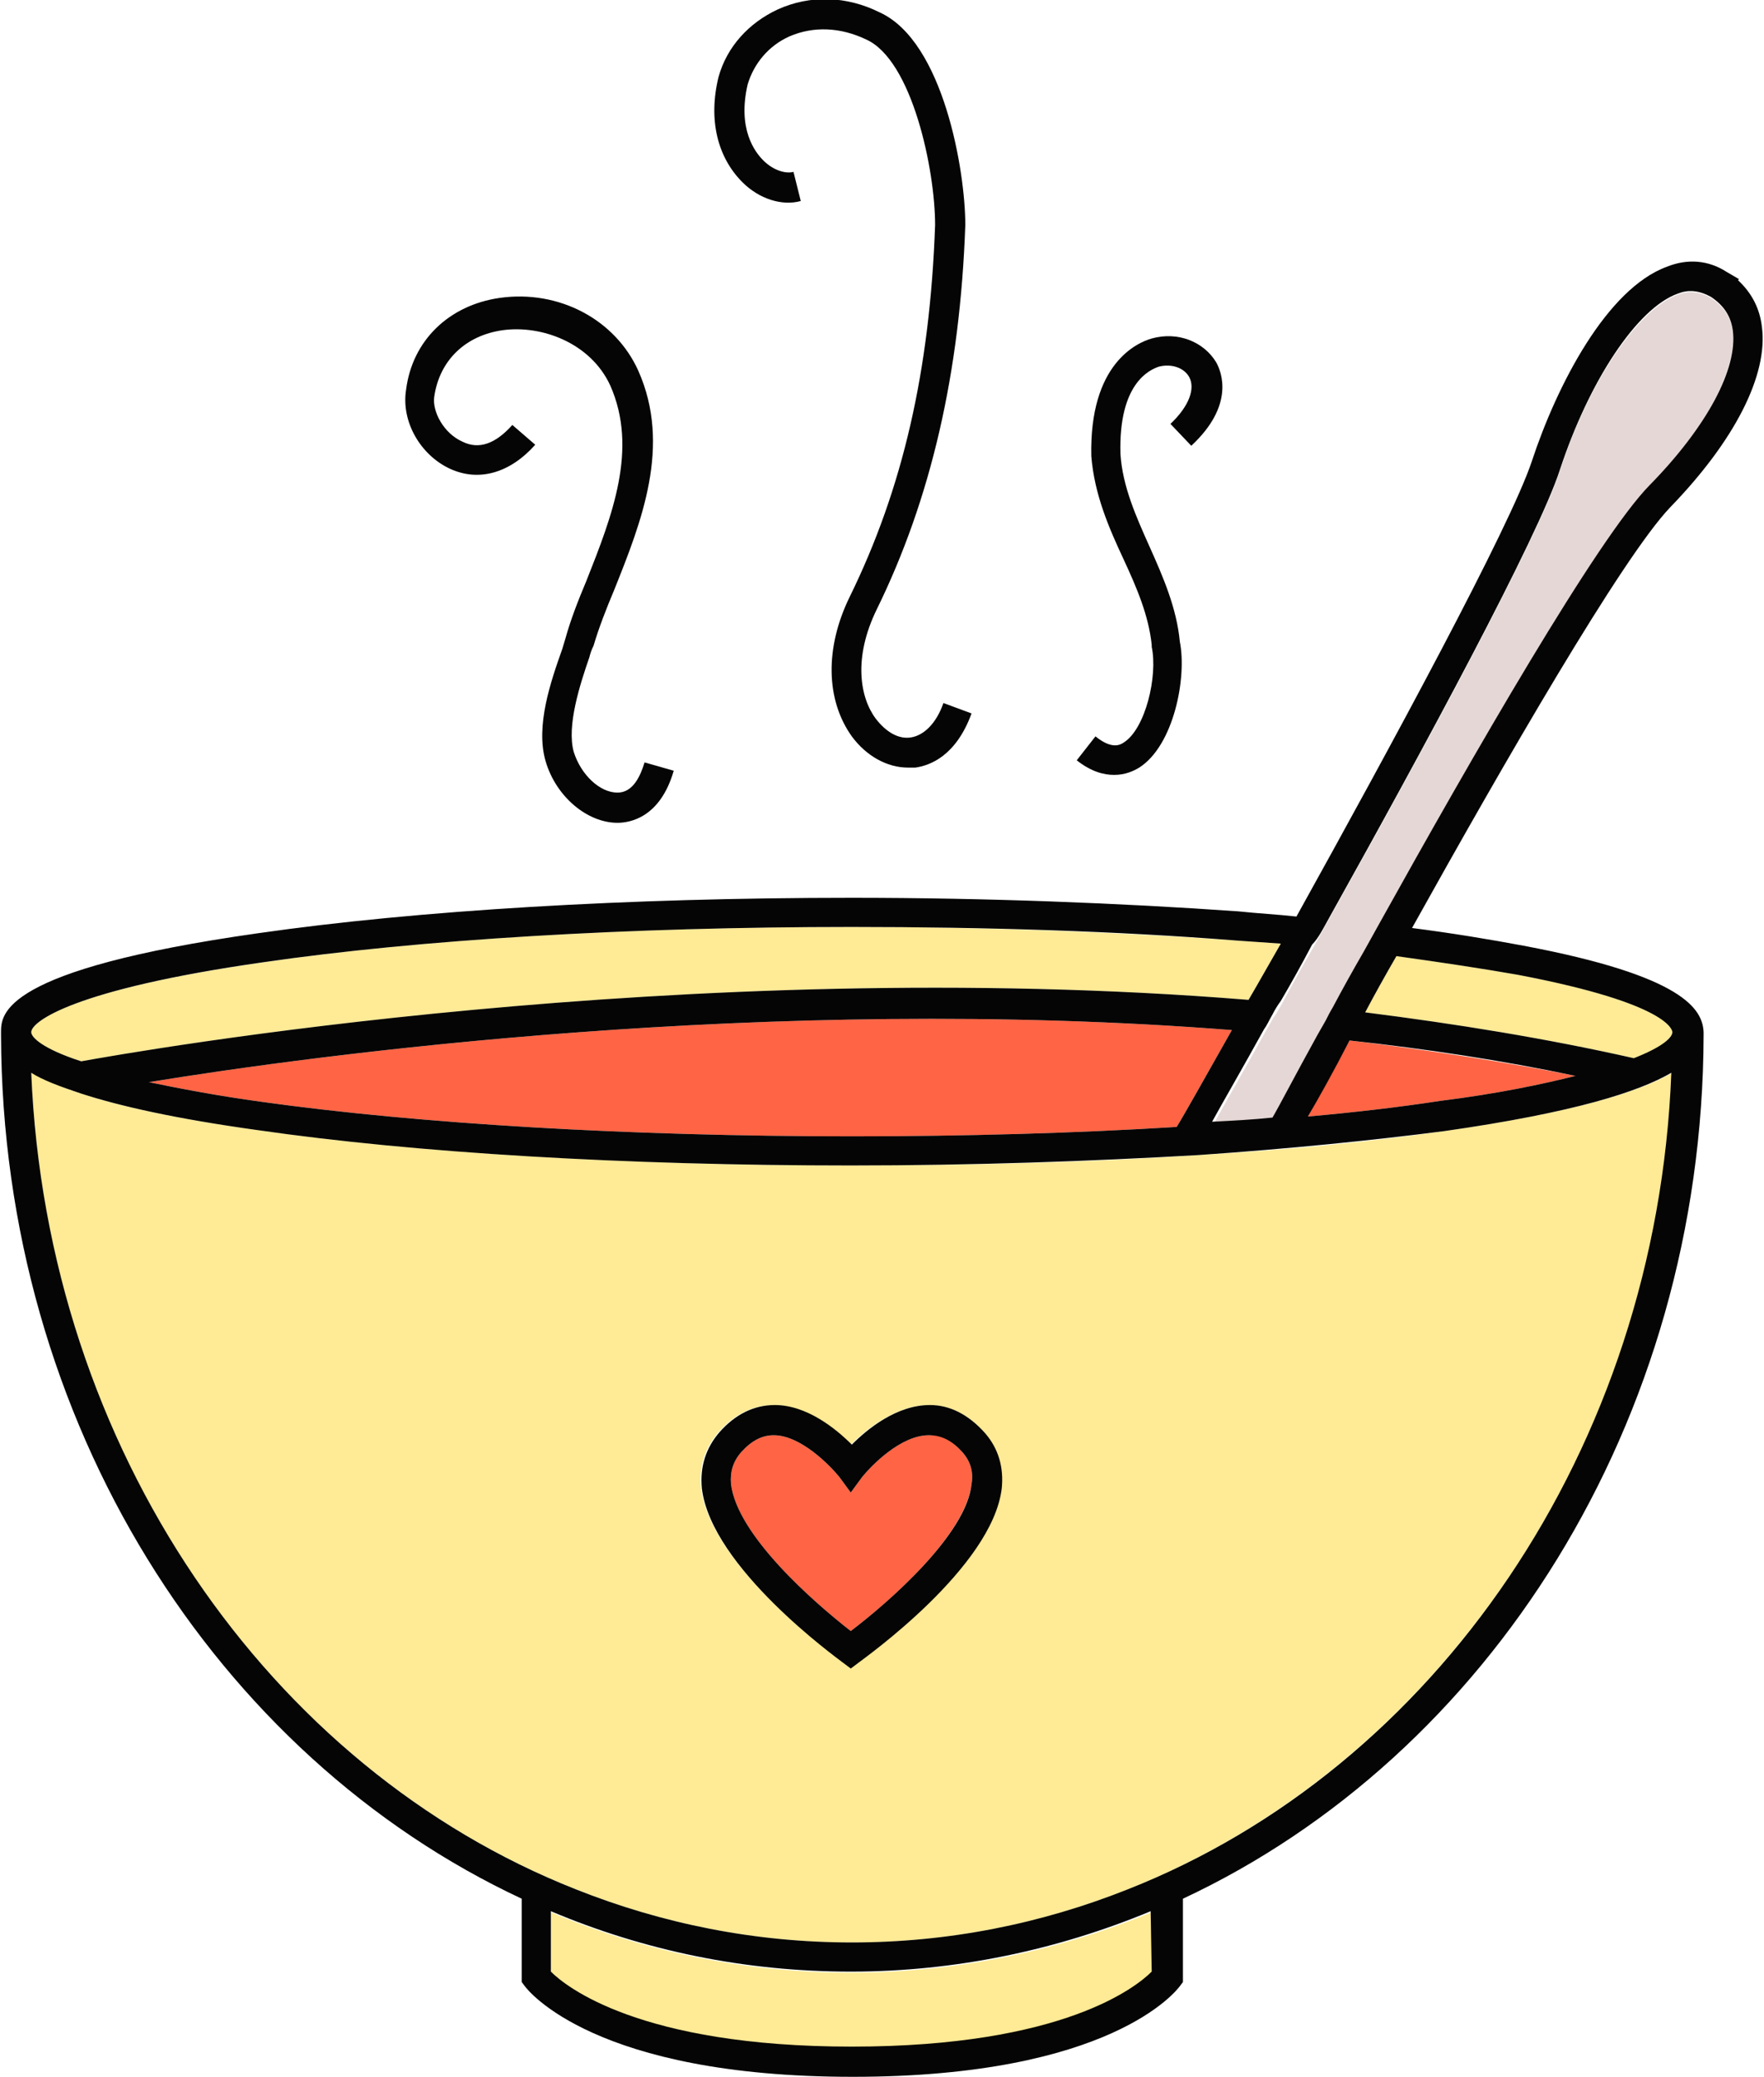
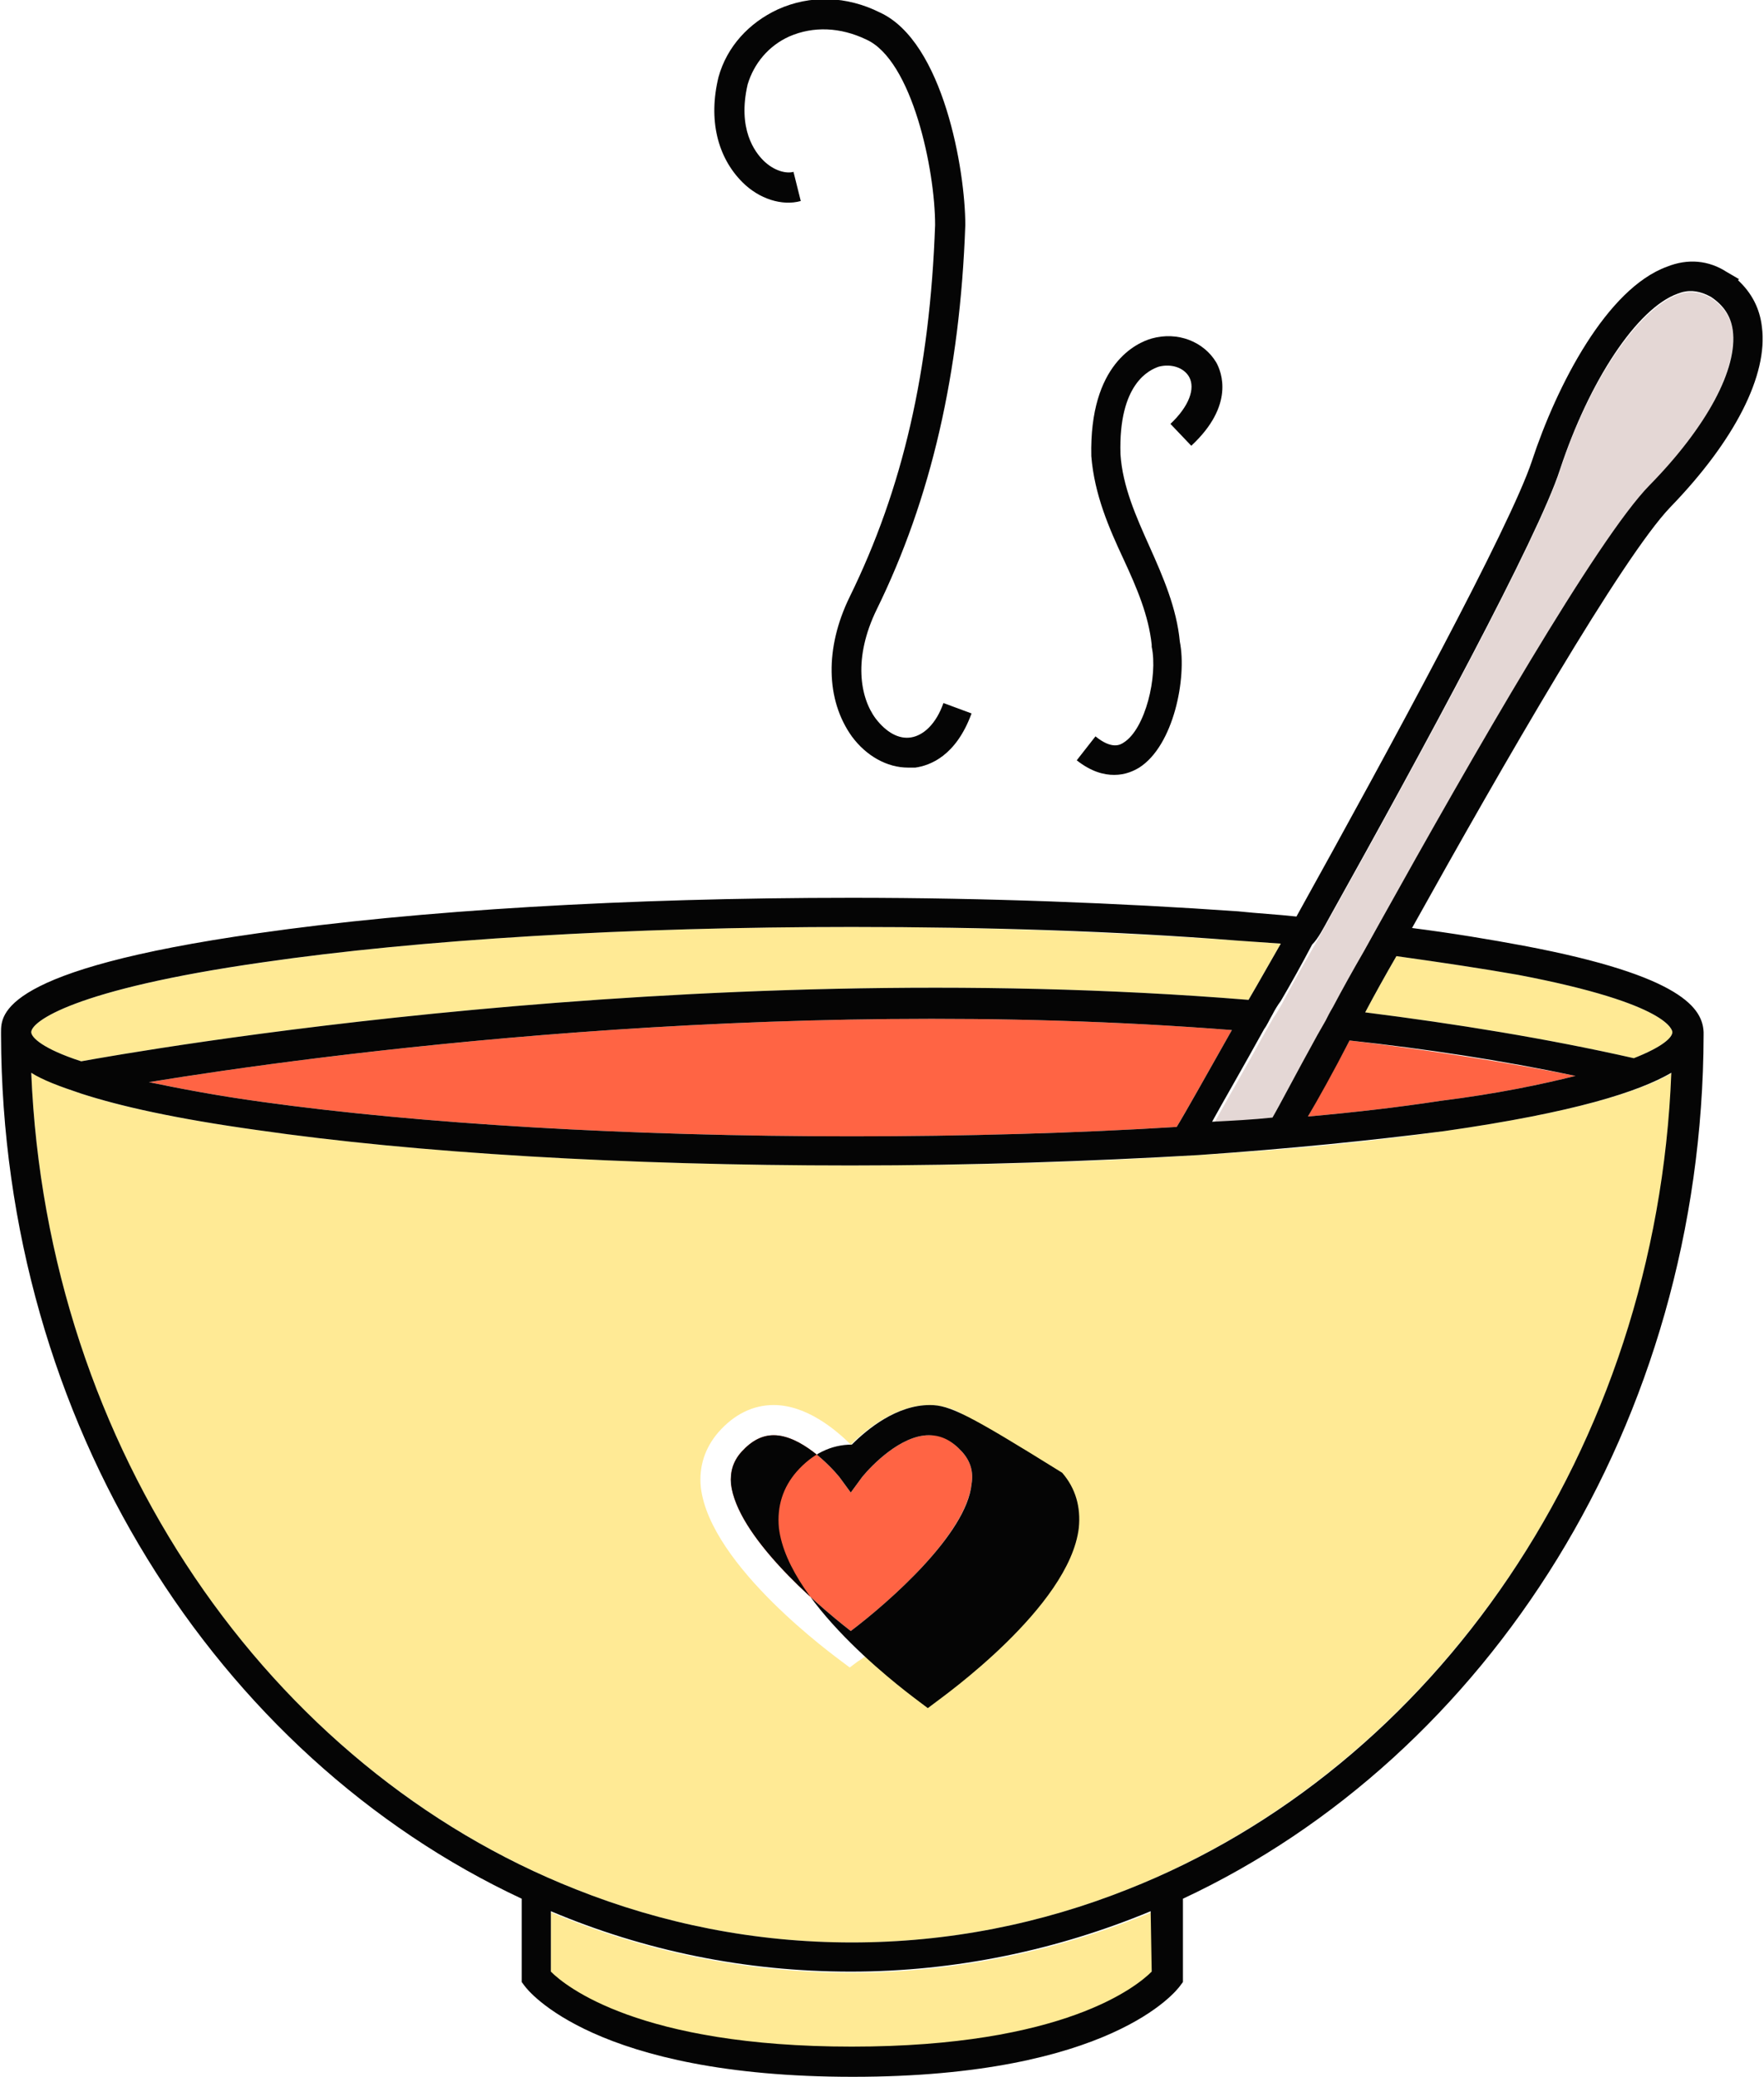
<svg xmlns="http://www.w3.org/2000/svg" version="1.1" id="Layer_1" x="0px" y="0px" viewBox="0 0 169.4 199.4" enable-background="new 0 0 169.4 199.4" xml:space="preserve">
  <g id="change1_1">
    <path fill="#FF6444" d="M151.3,103.3c-3.2,0.8-7.4,1.7-13,2.4c-3.9,0.6-8.2,1.1-12.7,1.5c0.9-1.7,2.3-4.2,4-7.3  C137,100.8,144.2,101.9,151.3,103.3z" />
  </g>
  <g id="change1_2">
    <path fill="#FF6444" d="M118.3,98.9c-2.6,4.6-4.5,8-5.3,9.3c-9.7,0.6-20.3,0.9-31.2,0.9c-21.4,0-41.5-1.2-56.6-3.3  c-4.4-0.6-8-1.3-10.9-1.9C30.2,101.3,73.7,95.4,118.3,98.9z" />
  </g>
  <g id="change2_1">
    <path fill="#E4D7D5" d="M166.4,31.8c-0.2-1.4-0.9-2.4-2.1-3.2l-0.4-0.2c-0.9-0.4-1.8-0.5-2.8-0.1c-3.8,1.4-8.5,8.3-11.3,16.9  c-2.1,6.5-13.1,26.8-22.2,43.1c-0.5,0.9-1,1.8-1.5,2.7c-1.1,1.9-2.1,3.7-3,5.4c-0.3,0.5-0.5,0.9-0.8,1.3c-0.3,0.5-0.5,0.9-0.8,1.4  c-2.1,3.8-3.9,6.9-5,8.9c2-0.1,3.9-0.3,5.8-0.4c0.7-1.3,2.2-4.1,4.3-7.9c0.2-0.4,0.5-0.9,0.8-1.4c0.2-0.4,0.5-0.9,0.7-1.3  c0.9-1.7,1.9-3.5,3-5.4c0.5-0.9,1-1.8,1.5-2.7c8.9-16,20.9-36.9,25.9-42C163.8,41,166.8,35.5,166.4,31.8z" />
  </g>
  <g id="change3_1">
    <path fill="#FFEA95" d="M145.8,93.6c14.7,2.8,14.8,5.4,14.8,5.5c0,0.5-0.9,1.4-3.7,2.5c-8.4-1.9-17.1-3.3-25.8-4.4  c0.9-1.7,1.9-3.5,3-5.4C138.4,92.4,142.4,93,145.8,93.6z" />
  </g>
  <g id="change3_2">
    <path fill="#FFEA95" d="M118.7,90.3c1.5,0.1,2.9,0.2,4.3,0.3c-1.1,1.9-2.1,3.7-3.1,5.4c-54.2-4.4-107.1,5-112.1,5.9  C4.1,100.7,3,99.6,3,99.1c0-1,4-4.1,22.3-6.7C40.3,90.2,60.4,89,81.8,89C94.6,89,107.4,89.5,118.7,90.3z" />
  </g>
  <g id="change3_3">
    <path fill="#FFEA95" d="M110.6,183.6v5.8c-1.4,1.4-8.4,7.2-28.8,7.2c-20.4,0-27.5-5.8-28.9-7.2v-5.8c9,3.8,18.7,5.8,28.8,5.8  C91.9,189.4,101.6,187.3,110.6,183.6z" />
  </g>
  <g id="change3_4">
    <path fill="#FFEA95" d="M69,137.5c1.5-1.7,3.3-2.6,5.3-2.6c3.1,0,5.9,2.3,7.4,3.8c1.5-1.5,4.4-3.8,7.5-3.8c2,0,3.8,0.9,5.3,2.6  c1.3,1.5,1.9,3.3,1.6,5.3c-0.9,7.6-13.1,16.4-13.7,16.7l-0.8,0.6l-0.8-0.6c-0.5-0.4-12.6-9.1-13.5-16.7  C67.1,140.8,67.7,139,69,137.5z M138.7,108.6c-6.9,1-14.9,1.8-23.6,2.3c-10.3,0.7-21.7,1-33.4,1c-21.5,0-41.7-1.2-57-3.4  c-7.9-1.1-13.3-2.3-16.9-3.5c-2.2-0.7-3.7-1.4-4.8-2c1.5,36.2,22.8,66.7,52.3,78.4c8.3,3.3,17.2,5.1,26.5,5.1  c9.3,0,18.2-1.8,26.5-5.1c29.4-11.7,50.8-42.2,52.3-78.4C157.5,104.8,151.3,106.8,138.7,108.6z" />
  </g>
  <g id="change1_3">
    <path fill="#FF6444" d="M92.4,139.4c0.8,0.9,1.1,1.9,0.9,3.1c-0.6,4.9-7.9,11.3-11.6,14.1c-3.6-2.8-10.9-9.2-11.5-14.1  c-0.1-1.2,0.2-2.2,1-3.1c1-1.1,2-1.6,3.1-1.6c2.6,0,5.4,2.9,6.3,4l1.1,1.5l1.1-1.5c0.9-1.1,3.7-4,6.4-4  C90.4,137.7,91.4,138.3,92.4,139.4z" />
  </g>
  <g id="change4_1">
    <path fill="#050505" d="M108.3,181.4c-8.3,3.3-17.2,5.1-26.5,5.1c-9.3,0-18.2-1.8-26.5-5.1C25.9,169.8,4.5,139.2,3,103  c1.1,0.7,2.7,1.3,4.8,2c3.7,1.2,9,2.4,16.9,3.5c15.2,2.2,35.4,3.4,57,3.4c11.7,0,23-0.4,33.4-1c8.7-0.6,16.6-1.4,23.6-2.3  c12.6-1.8,18.7-3.8,21.8-5.6C159.1,139.2,137.7,169.8,108.3,181.4z M110.6,189.3c-1.4,1.4-8.4,7.2-28.8,7.2  c-20.4,0-27.5-5.8-28.9-7.2v-5.8c9,3.8,18.7,5.8,28.8,5.8c10.1,0,19.9-2.1,28.8-5.8L110.6,189.3z M25.2,92.4  C40.3,90.2,60.4,89,81.8,89c12.8,0,25.6,0.4,36.9,1.3c1.5,0.1,2.9,0.2,4.3,0.3c-1.1,1.9-2.1,3.7-3.1,5.4  c-54.2-4.4-107.1,5-112.1,5.9C4.1,100.7,3,99.6,3,99.1C3,98.1,7,95,25.2,92.4z M129.6,99.9c7.3,0.8,14.6,1.9,21.7,3.4  c-3.2,0.8-7.4,1.7-13,2.4c-3.9,0.6-8.2,1.1-12.7,1.5C126.6,105.5,128,103,129.6,99.9z M118.3,98.9c-2.6,4.6-4.5,8-5.3,9.3  c-9.7,0.6-20.3,0.9-31.2,0.9c-21.4,0-41.5-1.2-56.6-3.3c-4.4-0.6-8-1.3-10.9-1.9C30.2,101.3,73.7,95.4,118.3,98.9z M127.6,88.2  c9.1-16.3,20.1-36.6,22.2-43.1c2.8-8.5,7.4-15.5,11.3-16.9c1-0.4,1.9-0.3,2.8,0.1l0.4,0.2c1.2,0.8,1.9,1.8,2.1,3.2  c0.5,3.7-2.5,9.3-8,14.9c-5,5.1-17,26-25.9,42c-0.5,0.9-1,1.8-1.5,2.7c-1.1,1.9-2.1,3.7-3,5.4c-0.3,0.5-0.5,0.9-0.7,1.3  c-0.3,0.5-0.5,0.9-0.8,1.4c-2.1,3.8-3.6,6.7-4.3,7.9c-1.9,0.2-3.8,0.3-5.8,0.4c1.1-2,2.9-5.1,5-8.9c0.3-0.4,0.5-0.9,0.8-1.4  c0.2-0.4,0.5-0.9,0.8-1.3c1-1.7,2-3.5,3-5.4C126.6,90.1,127.1,89.1,127.6,88.2z M145.8,93.6c14.7,2.8,14.8,5.4,14.8,5.5  c0,0.5-0.9,1.4-3.7,2.5c-8.4-1.9-17.1-3.3-25.8-4.4c0.9-1.7,1.9-3.5,3-5.4C138.4,92.4,142.4,93,145.8,93.6z M146.3,90.8  c-3.2-0.6-6.8-1.2-10.7-1.7c8.8-15.8,20.2-35.6,24.8-40.4c6.2-6.4,9.4-12.7,8.8-17.3c-0.2-1.8-1-3.3-2.3-4.5l0.1-0.1l-1.2-0.7  c-1.7-1.1-3.7-1.3-5.7-0.5c-5.8,2.1-10.6,11.4-13,18.7c-2.1,6.3-13.5,27.3-22.6,43.7c-1.8-0.2-3.7-0.3-5.6-0.5  c-11.4-0.8-24.2-1.3-37.1-1.3c-21.5,0-41.7,1.2-57,3.4C0.1,93.1,0.1,97.4,0.1,99.1c0,0.1,0,0.2,0,0.3c0.1,37.2,20.7,69.2,50,82.9v8  l0.3,0.4c0.3,0.4,6.7,8.7,31.5,8.7c24.8,0,31.1-8.3,31.4-8.7l0.3-0.4v-8c29.3-13.7,49.9-45.7,50-82.9c0-0.1,0-0.2,0-0.3  C163.5,96.9,161.7,93.7,146.3,90.8z" />
  </g>
  <g id="change4_2">
    <path fill="#050505" d="M107.9,71.3c-0.3,0.2-1.1,0.7-2.7-0.6l-1.8,2.3c1.4,1.1,2.6,1.4,3.6,1.4c1.1,0,1.9-0.4,2.4-0.7  c3.3-2.1,4.6-8.6,3.9-12.1c-0.3-3.2-1.6-6.2-2.9-9.1c-1.3-2.9-2.6-5.8-2.8-8.9c-0.2-6.8,2.8-8.1,3.7-8.4c1.2-0.3,2.4,0.1,2.9,1  c0.6,1.1,0,2.8-1.8,4.5l2,2.1c4.2-3.9,2.9-7.1,2.4-8c-1.2-2-3.7-3-6.2-2.3c-1.4,0.4-6,2.4-5.8,11.3c0.3,3.7,1.7,6.9,3.1,9.9  c1.3,2.8,2.4,5.4,2.7,8.2l0,0.2C111.2,64.9,110,70,107.9,71.3z" />
  </g>
  <g id="change4_3">
    <path fill="#050505" d="M76.9,19.3l-0.7-2.8c-0.7,0.2-1.9-0.1-2.9-1.1c-0.8-0.8-2.5-3-1.5-7.3c0.6-2,2-3.7,4-4.6  c2.3-1,4.9-0.9,7.4,0.3c4.4,2,6.6,12.5,6.6,17.8c-0.5,14-3.1,25.3-8.2,35.7c-2.4,4.9-2.3,9.9,0.2,13.4c1.4,1.9,3.4,3,5.4,3  c0.2,0,0.5,0,0.7,0c1.4-0.2,3.9-1.1,5.4-5.2l-2.7-1c-0.7,2-1.9,3.1-3.1,3.3c-1.2,0.2-2.4-0.5-3.4-1.8c-1.5-2-2.2-5.8,0.1-10.5  c5.2-10.6,8-22.7,8.5-36.9c0-5.2-2.1-17.6-8.2-20.4c-3.2-1.6-6.7-1.7-9.8-0.3c-2.8,1.3-4.9,3.6-5.7,6.5c-1,4.1-0.1,7.7,2.3,10.1  C72.9,19.1,75.1,19.8,76.9,19.3z" />
  </g>
  <g id="change4_4">
-     <path fill="#050505" d="M81.7,156.6c-3.6-2.8-10.9-9.2-11.5-14.1c-0.1-1.2,0.2-2.2,1-3.1c1-1.1,2-1.6,3.1-1.6c2.6,0,5.4,2.9,6.3,4  l1.1,1.5l1.1-1.5c0.9-1.1,3.7-4,6.4-4c1.2,0,2.2,0.5,3.2,1.6c0.8,0.9,1.1,1.9,0.9,3.1C92.8,147.3,85.4,153.8,81.7,156.6z   M89.3,134.9c-3.2,0-6,2.3-7.5,3.8c-1.5-1.5-4.3-3.8-7.4-3.8c-2,0-3.8,0.9-5.3,2.6c-1.3,1.5-1.9,3.3-1.7,5.4  c0.9,7.6,13,16.3,13.5,16.7l0.8,0.6l0.8-0.6c0.5-0.4,12.8-9.1,13.7-16.7c0.2-2-0.3-3.8-1.6-5.3C93,135.8,91.2,134.9,89.3,134.9z" />
+     <path fill="#050505" d="M81.7,156.6c-3.6-2.8-10.9-9.2-11.5-14.1c-0.1-1.2,0.2-2.2,1-3.1c1-1.1,2-1.6,3.1-1.6c2.6,0,5.4,2.9,6.3,4  l1.1,1.5l1.1-1.5c0.9-1.1,3.7-4,6.4-4c1.2,0,2.2,0.5,3.2,1.6c0.8,0.9,1.1,1.9,0.9,3.1C92.8,147.3,85.4,153.8,81.7,156.6z   M89.3,134.9c-3.2,0-6,2.3-7.5,3.8c-2,0-3.8,0.9-5.3,2.6c-1.3,1.5-1.9,3.3-1.7,5.4  c0.9,7.6,13,16.3,13.5,16.7l0.8,0.6l0.8-0.6c0.5-0.4,12.8-9.1,13.7-16.7c0.2-2-0.3-3.8-1.6-5.3C93,135.8,91.2,134.9,89.3,134.9z" />
  </g>
  <g id="change4_5">
-     <path fill="#050505" d="M43.2,45c2.8,1.3,5.8,0.4,8.2-2.3l-2.2-1.9c-1.6,1.8-3.2,2.4-4.8,1.6c-1.8-0.8-2.9-2.9-2.7-4.3  c0.5-3.5,3-5.9,6.6-6.4c3.7-0.5,8.4,1.2,10.3,5.3c2.7,6.1,0.2,12.5-2.3,18.8c-0.8,1.9-1.5,3.7-2,5.5c-0.1,0.3-0.2,0.7-0.3,1  c-1.1,3.1-2.6,7.4-1.6,10.8c1,3.4,4,5.9,6.9,5.9c0,0,0,0,0,0c1.2,0,4.1-0.5,5.4-5l-2.8-0.8c-0.4,1.3-1.1,2.9-2.6,2.9c0,0,0,0,0,0  c-1.7,0-3.5-1.7-4.2-3.9c-0.7-2.5,0.6-6.5,1.5-9.1c0.1-0.4,0.2-0.7,0.4-1.1c0.5-1.7,1.2-3.5,2-5.4c2.6-6.5,5.5-13.8,2.3-21  c-2.2-4.9-7.6-7.8-13.3-7c-4.9,0.7-8.4,4.1-9,8.8C38.5,40.5,40.4,43.7,43.2,45z" />
-   </g>
+     </g>
  <rect x="0" y="0" fill="none" width="169.4" height="199.4" />
</svg>